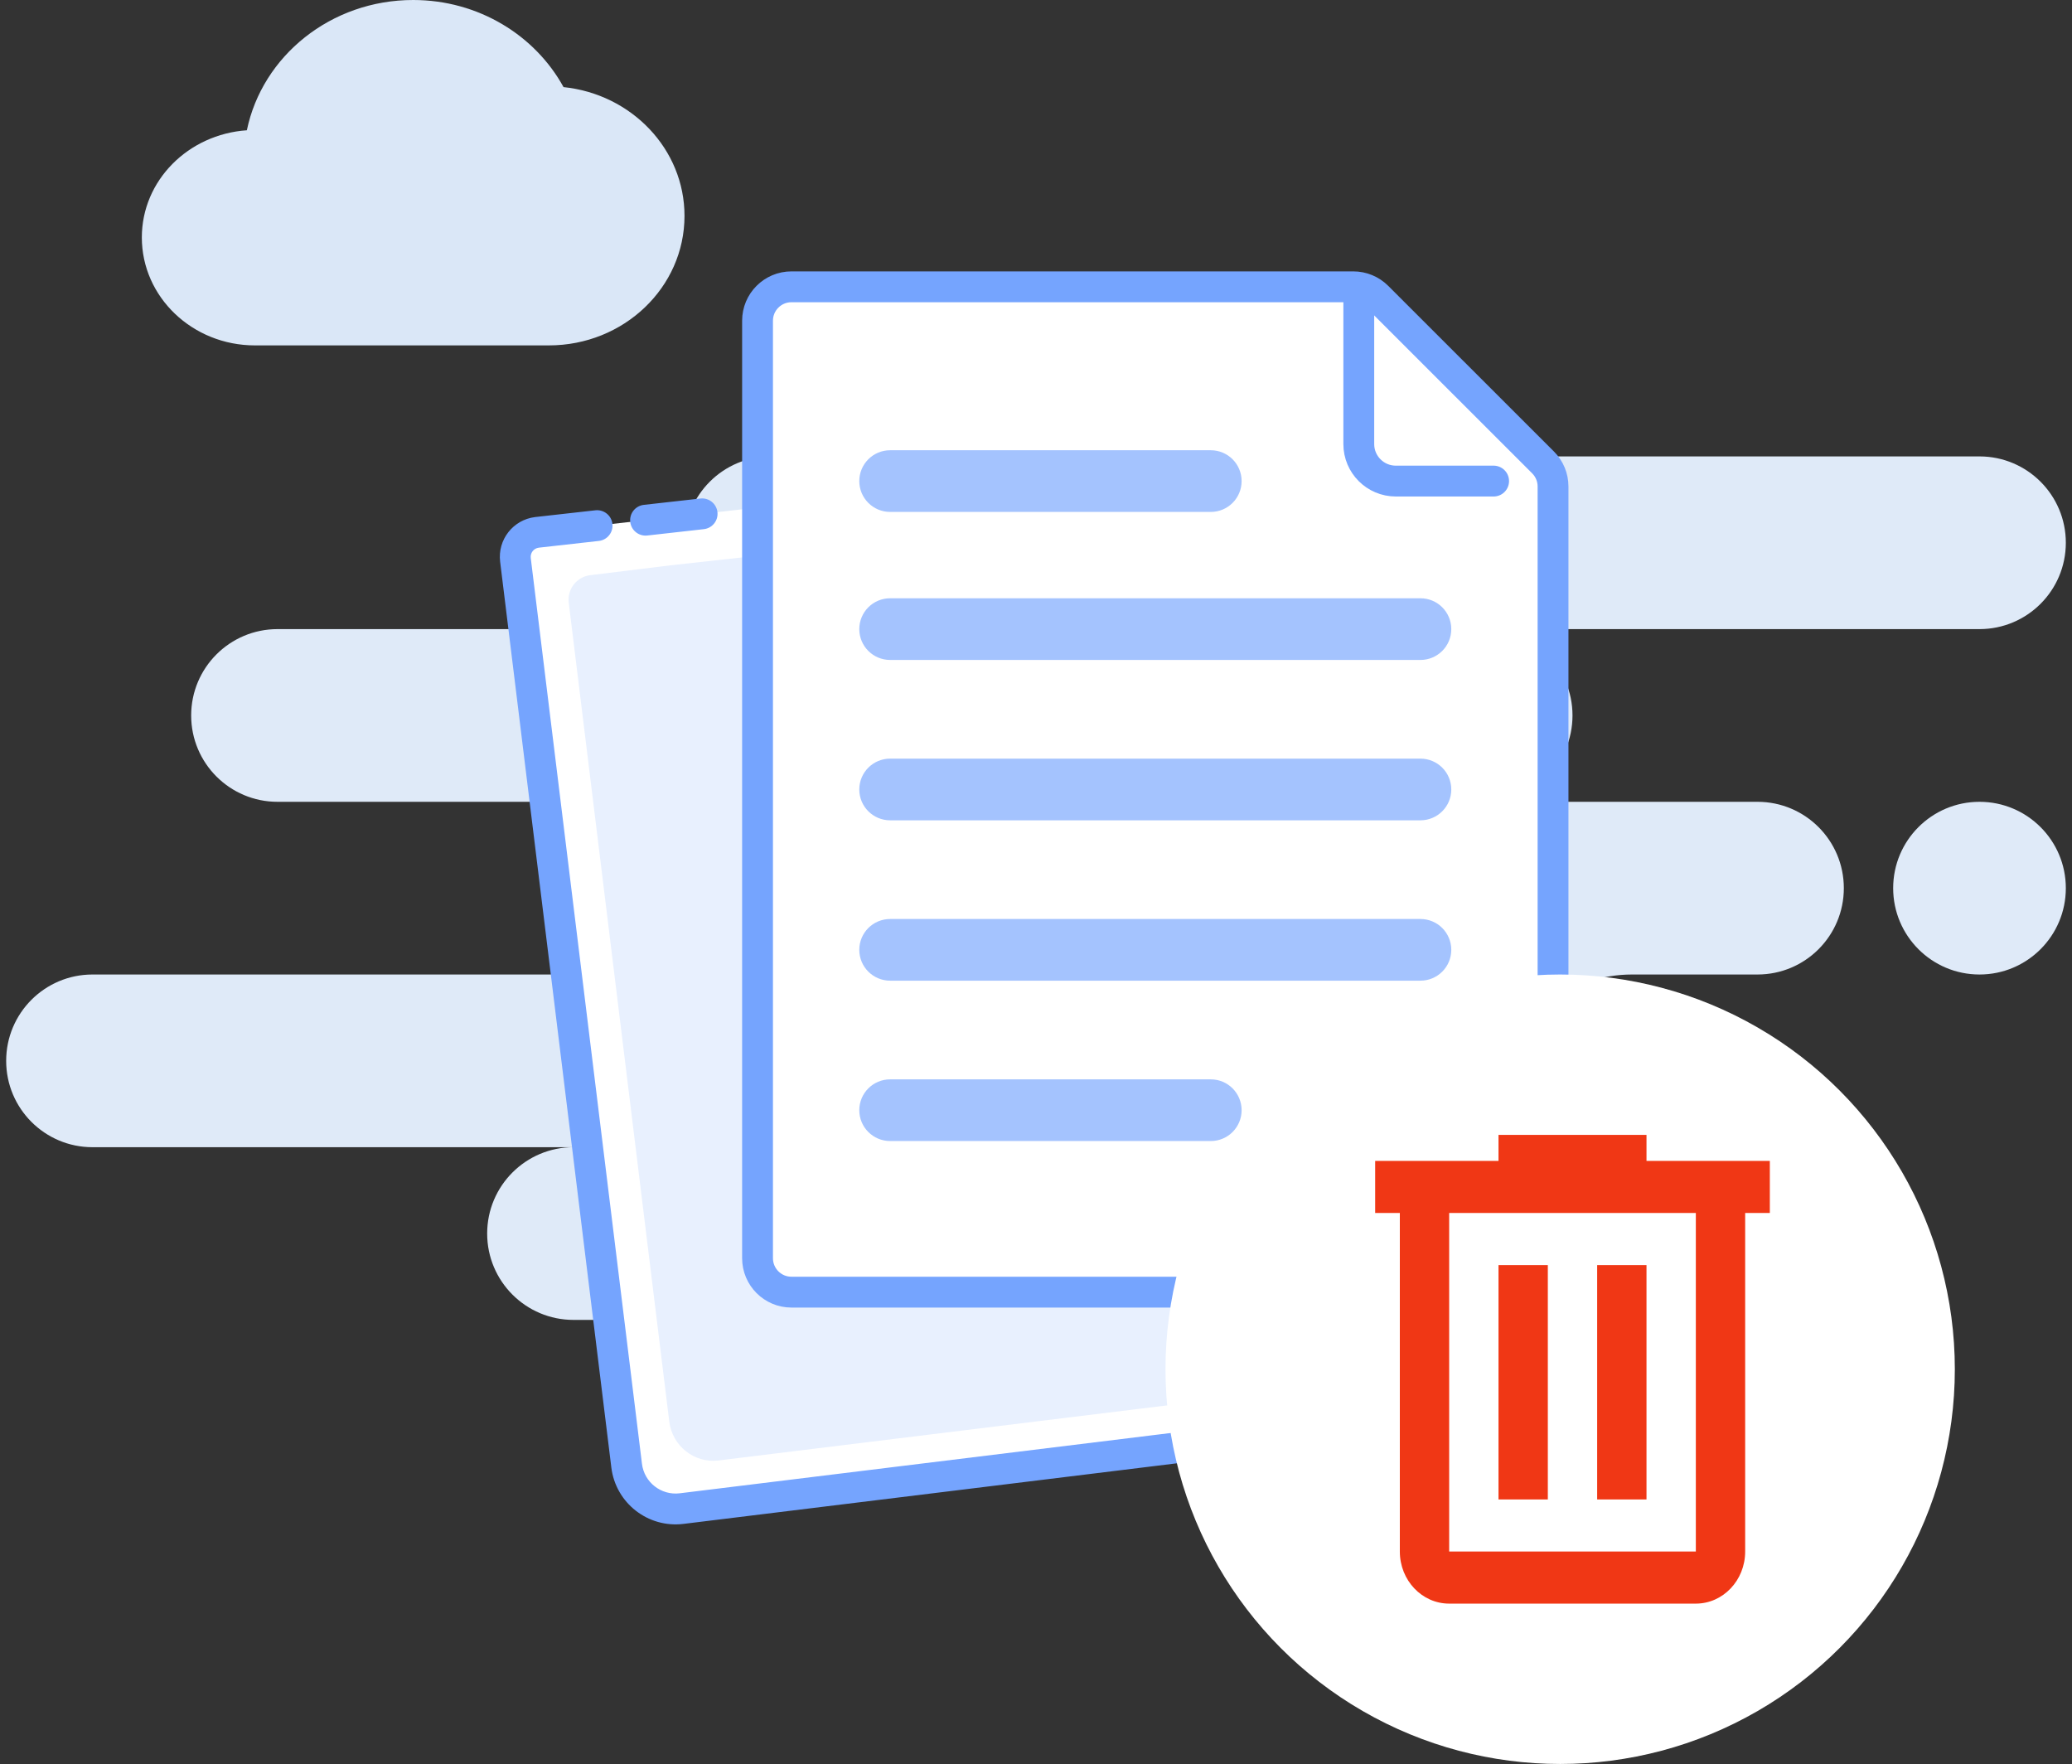
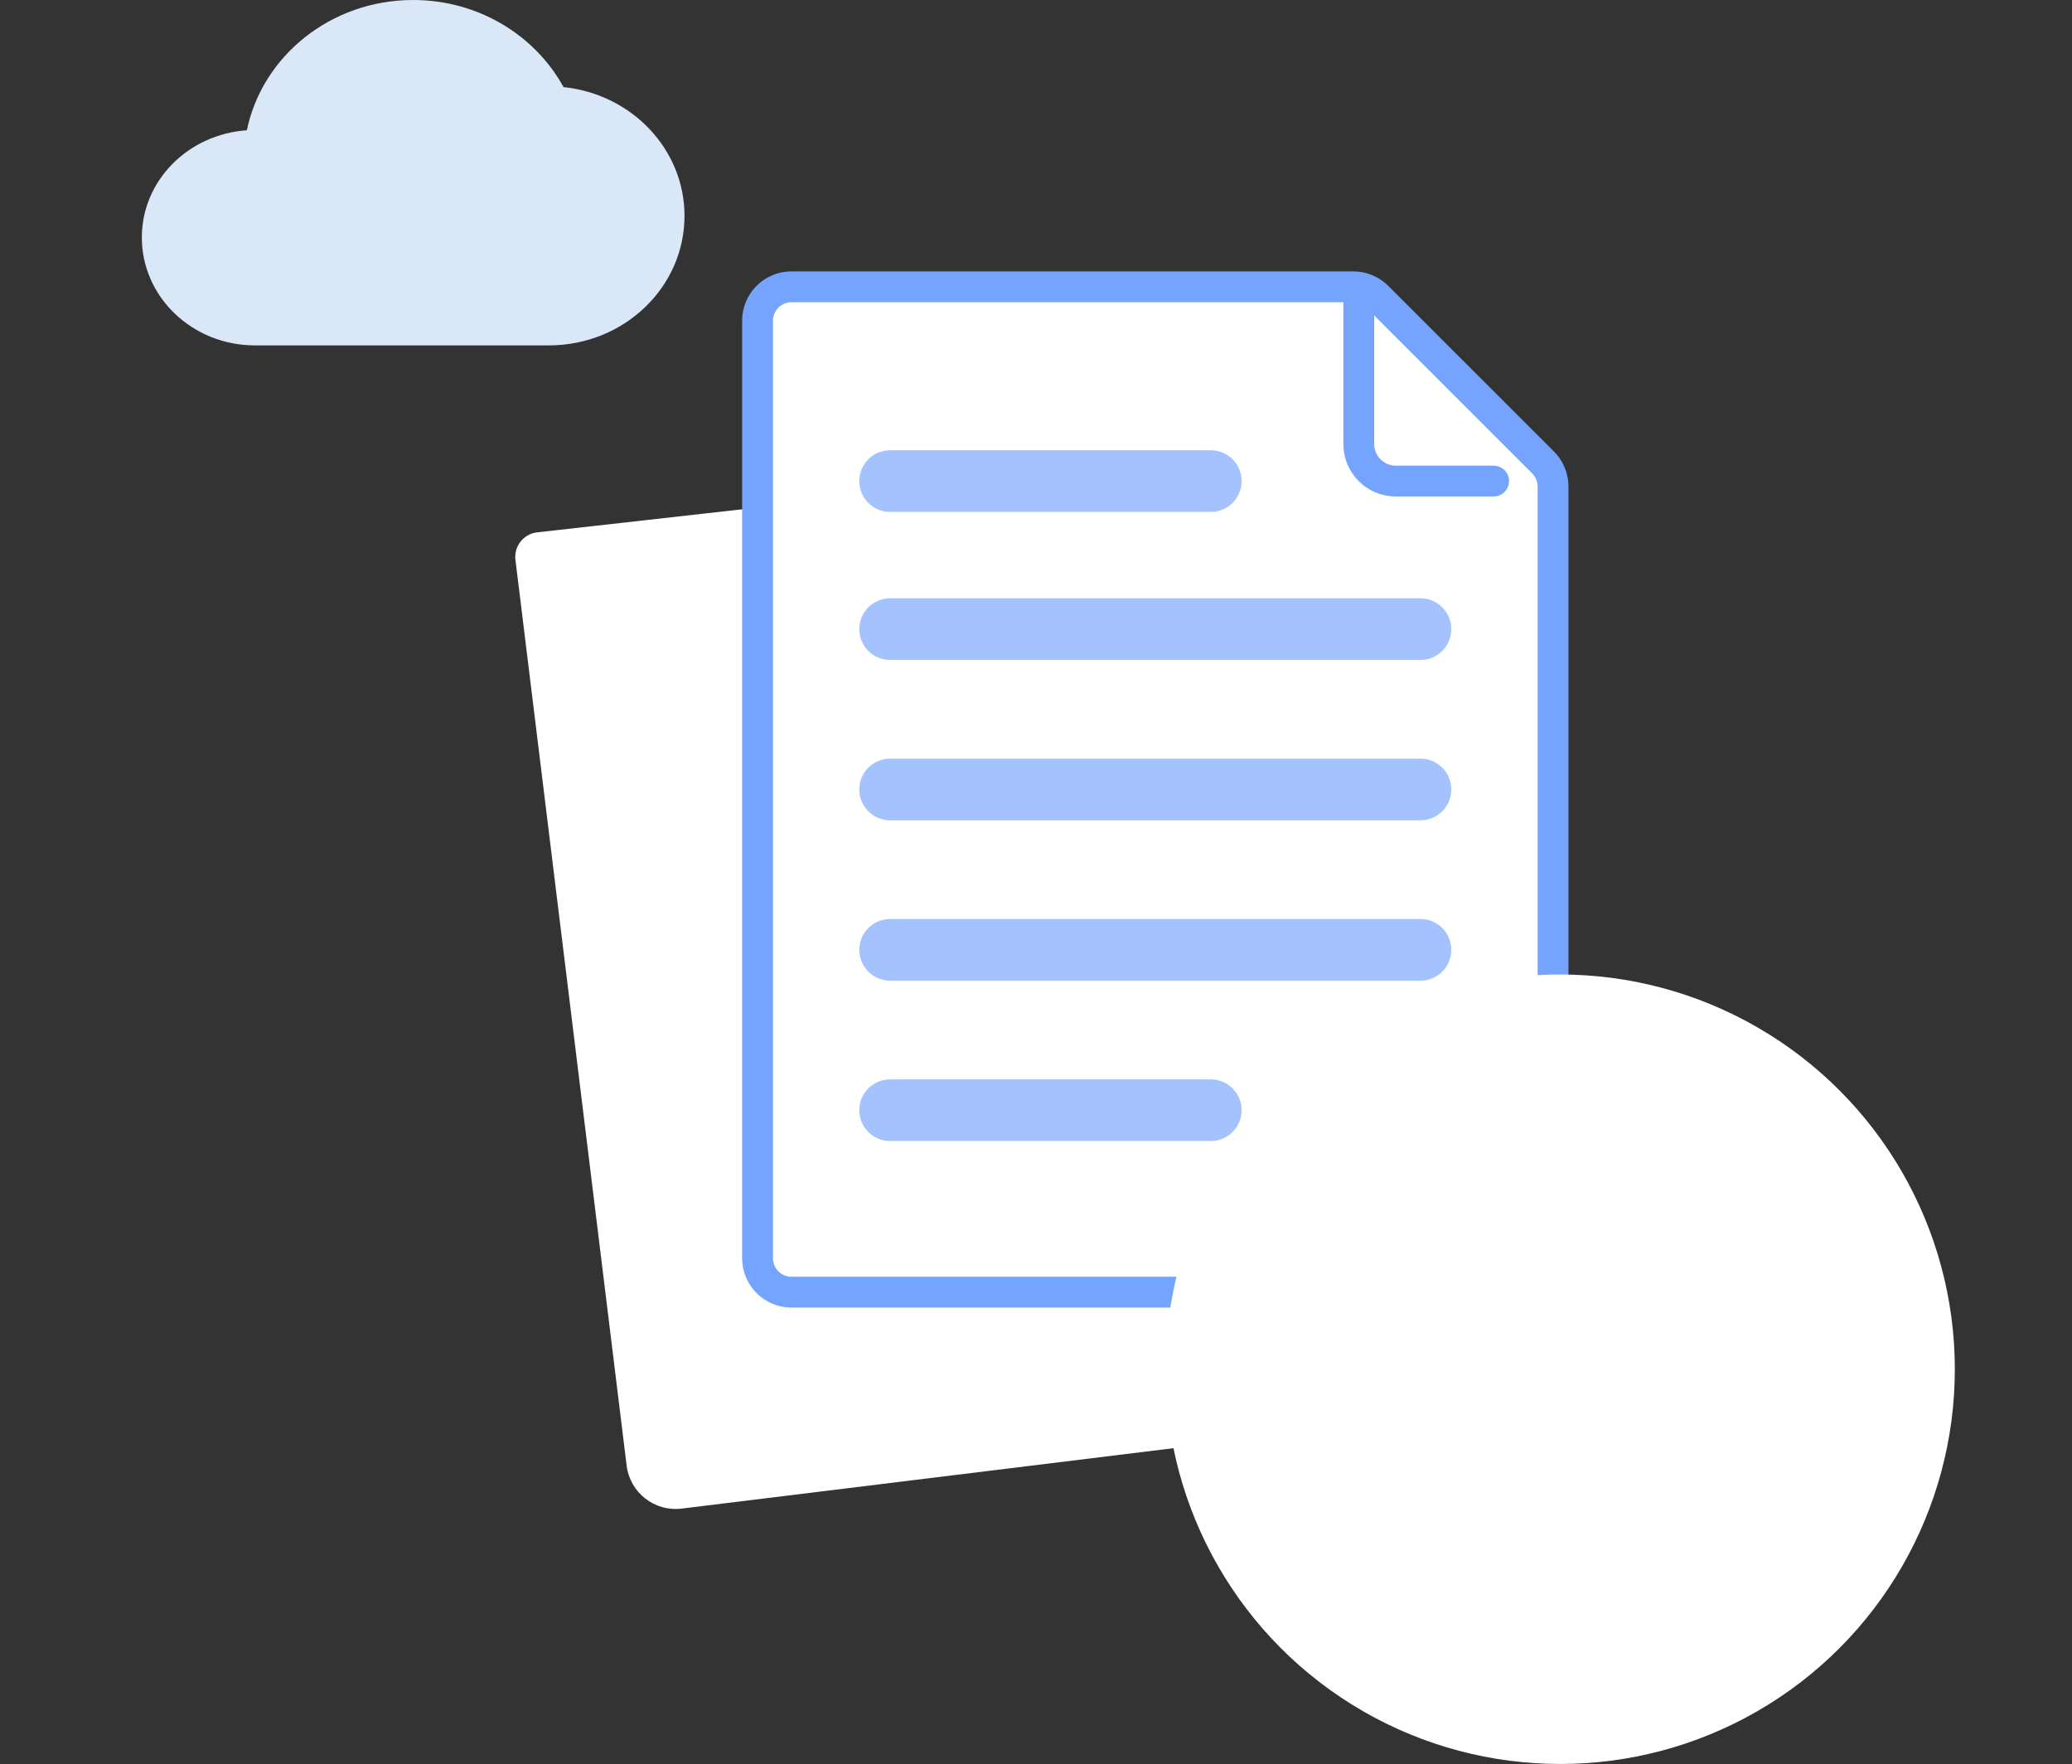
<svg xmlns="http://www.w3.org/2000/svg" width="168" height="143" viewBox="0 0 168 143" fill="none">
  <rect x="0" y="0" width="168" height="143" fill="#333333" stroke="none" />
-   <path fill-rule="evenodd" clip-rule="evenodd" d="M46.5 107H129.5C133.366 107 136.5 103.866 136.5 100C136.5 96.134 133.366 93 129.5 93C129.5 93 123.5 89.866 123.5 86C123.5 82.134 127.452 79 132.326 79H142.5C146.366 79 149.5 75.866 149.5 72C149.5 68.134 146.366 65 142.5 65H120.5C124.366 65 127.5 61.866 127.5 58C127.5 54.134 124.366 51 120.5 51H160.5C164.366 51 167.5 47.866 167.5 44C167.5 40.134 164.366 37 160.5 37H62.5C58.634 37 55.5 40.134 55.5 44C55.5 47.866 58.634 51 62.5 51H22.5C18.634 51 15.5 54.134 15.5 58C15.5 61.866 18.634 65 22.5 65H47.5C51.366 65 54.5 68.134 54.5 72C54.5 75.866 51.366 79 47.5 79H7.5C3.634 79 0.5 82.134 0.5 86C0.5 89.866 3.634 93 7.5 93H46.5C42.634 93 39.5 96.134 39.5 100C39.5 103.866 42.634 107 46.5 107ZM153.5 72C153.5 75.866 156.634 79 160.5 79C164.366 79 167.5 75.866 167.5 72C167.5 68.134 164.366 65 160.5 65C156.634 65 153.5 68.134 153.5 72Z" fill="#DFEAF8" />
  <path fill-rule="evenodd" clip-rule="evenodd" d="M107.172 36L116.474 103.842L117.309 110.649C117.579 112.841 116.019 114.837 113.827 115.106L55.267 122.297C53.074 122.566 51.078 121.007 50.809 118.814L41.793 45.386C41.658 44.29 42.438 43.292 43.534 43.158C43.541 43.157 43.548 43.156 43.555 43.155L48.414 42.61M52.342 42.169L56.929 41.655L52.342 42.169Z" fill="white" />
-   <path d="M108.41 35.83C108.316 35.146 107.686 34.667 107.002 34.761C106.318 34.855 105.84 35.486 105.933 36.169L108.41 35.83ZM116.474 103.842L117.714 103.69L117.713 103.681L117.712 103.673L116.474 103.842ZM117.309 110.649L118.55 110.496L117.309 110.649ZM113.827 115.106L113.979 116.347L113.827 115.106ZM55.267 122.297L55.419 123.537L55.267 122.297ZM50.809 118.814L52.05 118.662L50.809 118.814ZM41.793 45.386L43.034 45.234L41.793 45.386ZM43.555 43.155L43.694 44.397L43.555 43.155ZM48.553 43.852C49.239 43.776 49.733 43.157 49.656 42.471C49.579 41.785 48.96 41.291 48.274 41.368L48.553 43.852ZM52.203 40.927C51.517 41.004 51.023 41.623 51.1 42.309C51.177 42.995 51.795 43.489 52.481 43.412L52.203 40.927ZM57.069 42.897C57.755 42.82 58.248 42.202 58.171 41.516C58.094 40.83 57.476 40.336 56.79 40.413L57.069 42.897ZM105.933 36.169L115.235 104.012L117.712 103.673L108.41 35.83L105.933 36.169ZM115.233 103.995L116.069 110.801L118.55 110.496L117.714 103.69L115.233 103.995ZM116.069 110.801C116.254 112.309 115.182 113.681 113.674 113.866L113.979 116.347C116.857 115.994 118.903 113.374 118.55 110.496L116.069 110.801ZM113.674 113.866L55.114 121.056L55.419 123.537L113.979 116.347L113.674 113.866ZM55.114 121.056C53.607 121.241 52.235 120.169 52.05 118.662L49.568 118.966C49.922 121.844 52.541 123.891 55.419 123.537L55.114 121.056ZM52.05 118.662L43.034 45.234L40.552 45.539L49.568 118.966L52.05 118.662ZM43.034 45.234C42.983 44.823 43.276 44.449 43.687 44.398L43.382 41.917C41.6 42.136 40.334 43.757 40.552 45.539L43.034 45.234ZM43.687 44.398C43.689 44.398 43.692 44.398 43.694 44.397L43.416 41.913C43.405 41.914 43.393 41.916 43.382 41.917L43.687 44.398ZM43.694 44.397L48.553 43.852L48.274 41.368L43.416 41.913L43.694 44.397ZM52.481 43.412L57.069 42.897L56.79 40.413L52.203 40.927L52.481 43.412Z" fill="#75A4FE" />
-   <path fill-rule="evenodd" clip-rule="evenodd" d="M104.64 40.27L113.06 101.753L113.817 107.922C114.061 109.909 112.667 111.715 110.704 111.956L58.261 118.395C56.298 118.636 54.508 117.221 54.264 115.234L46.114 48.857C45.98 47.761 46.759 46.763 47.856 46.628L54.343 45.832" fill="#E8F0FE" />
  <path d="M61.422 26C61.422 24.481 62.653 23.25 64.172 23.25H109.729C110.458 23.25 111.157 23.54 111.673 24.055L125.116 37.49C125.632 38.006 125.922 38.705 125.922 39.435V102C125.922 103.519 124.691 104.75 123.172 104.75H64.172C62.653 104.75 61.422 103.519 61.422 102V26Z" fill="white" stroke="#75A4FE" stroke-width="2.5" />
  <path d="M110.172 24.402V35.999C110.172 37.656 111.515 38.999 113.172 38.999H121.105" stroke="#75A4FE" stroke-width="2.5" stroke-linecap="round" stroke-linejoin="round" />
  <path d="M72.172 36.5C70.791 36.5 69.672 37.619 69.672 39H72.172V36.5ZM98.172 36.5H72.172V39H98.172V36.5ZM100.672 39C100.672 37.619 99.553 36.5 98.172 36.5V39H100.672ZM98.172 41.5C99.553 41.5 100.672 40.381 100.672 39H98.172V41.5ZM72.172 41.5H98.172V39H72.172V41.5ZM69.672 39C69.672 40.381 70.791 41.5 72.172 41.5V39H69.672ZM72.172 48.5C70.791 48.5 69.672 49.619 69.672 51H72.172V48.5ZM115.172 48.5H72.172V51H115.172V48.5ZM117.672 51C117.672 49.619 116.553 48.5 115.172 48.5V51H117.672ZM115.172 53.5C116.553 53.5 117.672 52.381 117.672 51H115.172V53.5ZM72.172 53.5H115.172V51H72.172V53.5ZM69.672 51C69.672 52.381 70.791 53.5 72.172 53.5V51H69.672ZM72.172 64V61.5C70.791 61.5 69.672 62.619 69.672 64H72.172ZM72.172 64H69.672C69.672 65.381 70.791 66.5 72.172 66.5V64ZM115.172 64H72.172V66.5H115.172V64ZM115.172 64V66.5C116.553 66.5 117.672 65.381 117.672 64H115.172ZM115.172 64H117.672C117.672 62.619 116.553 61.5 115.172 61.5V64ZM72.172 64H115.172V61.5H72.172V64ZM72.172 74.5C70.791 74.5 69.672 75.619 69.672 77H72.172V74.5ZM115.172 74.5H72.172V77H115.172V74.5ZM117.672 77C117.672 75.619 116.553 74.5 115.172 74.5V77H117.672ZM115.172 79.5C116.553 79.5 117.672 78.381 117.672 77H115.172V79.5ZM72.172 79.5H115.172V77H72.172V79.5ZM69.672 77C69.672 78.381 70.791 79.5 72.172 79.5V77H69.672ZM72.172 90V87.5C70.791 87.5 69.672 88.619 69.672 90H72.172ZM72.172 90H69.672C69.672 91.381 70.791 92.5 72.172 92.5V90ZM98.172 90H72.172V92.5H98.172V90ZM98.172 90V92.5C99.553 92.5 100.672 91.381 100.672 90H98.172ZM98.172 90H100.672C100.672 88.619 99.553 87.5 98.172 87.5V90ZM72.172 90H98.172V87.5H72.172V90Z" fill="#A4C3FE" />
-   <path fill-rule="evenodd" clip-rule="evenodd" d="M20.016 10.561C21.262 4.541 26.827 0 33.5 0C38.798 0 43.391 2.87 45.692 7.061C51.201 7.63 55.5 12.084 55.5 17.5C55.5 23.301 50.578 28 44.5 28H20.667C15.607 28 11.5 24.08 11.5 19.25C11.5 14.63 15.268 10.885 20.016 10.561Z" fill="#DAE7F7" />
+   <path fill-rule="evenodd" clip-rule="evenodd" d="M20.016 10.561C21.262 4.541 26.827 0 33.5 0C38.798 0 43.391 2.87 45.692 7.061C51.201 7.63 55.5 12.084 55.5 17.5C55.5 23.301 50.578 28 44.5 28H20.667C15.607 28 11.5 24.08 11.5 19.25C11.5 14.63 15.268 10.885 20.016 10.561" fill="#DAE7F7" />
  <circle cx="126.5" cy="111" r="32" fill="white" />
-   <path fill-rule="evenodd" clip-rule="evenodd" d="M121.5 94.111V92H133.5V94.111H143.5V98.333H141.5V125.778C141.5 128.11 139.709 130 137.5 130H117.5C115.291 130 113.5 128.11 113.5 125.778V98.333H111.5V94.111H121.5ZM137.5 98.333H117.5V125.778H137.5V98.333ZM121.5 102.556V121.556H125.5V102.556H121.5ZM129.5 121.556V102.556H133.5V121.556H129.5Z" fill="#F03715" />
</svg>